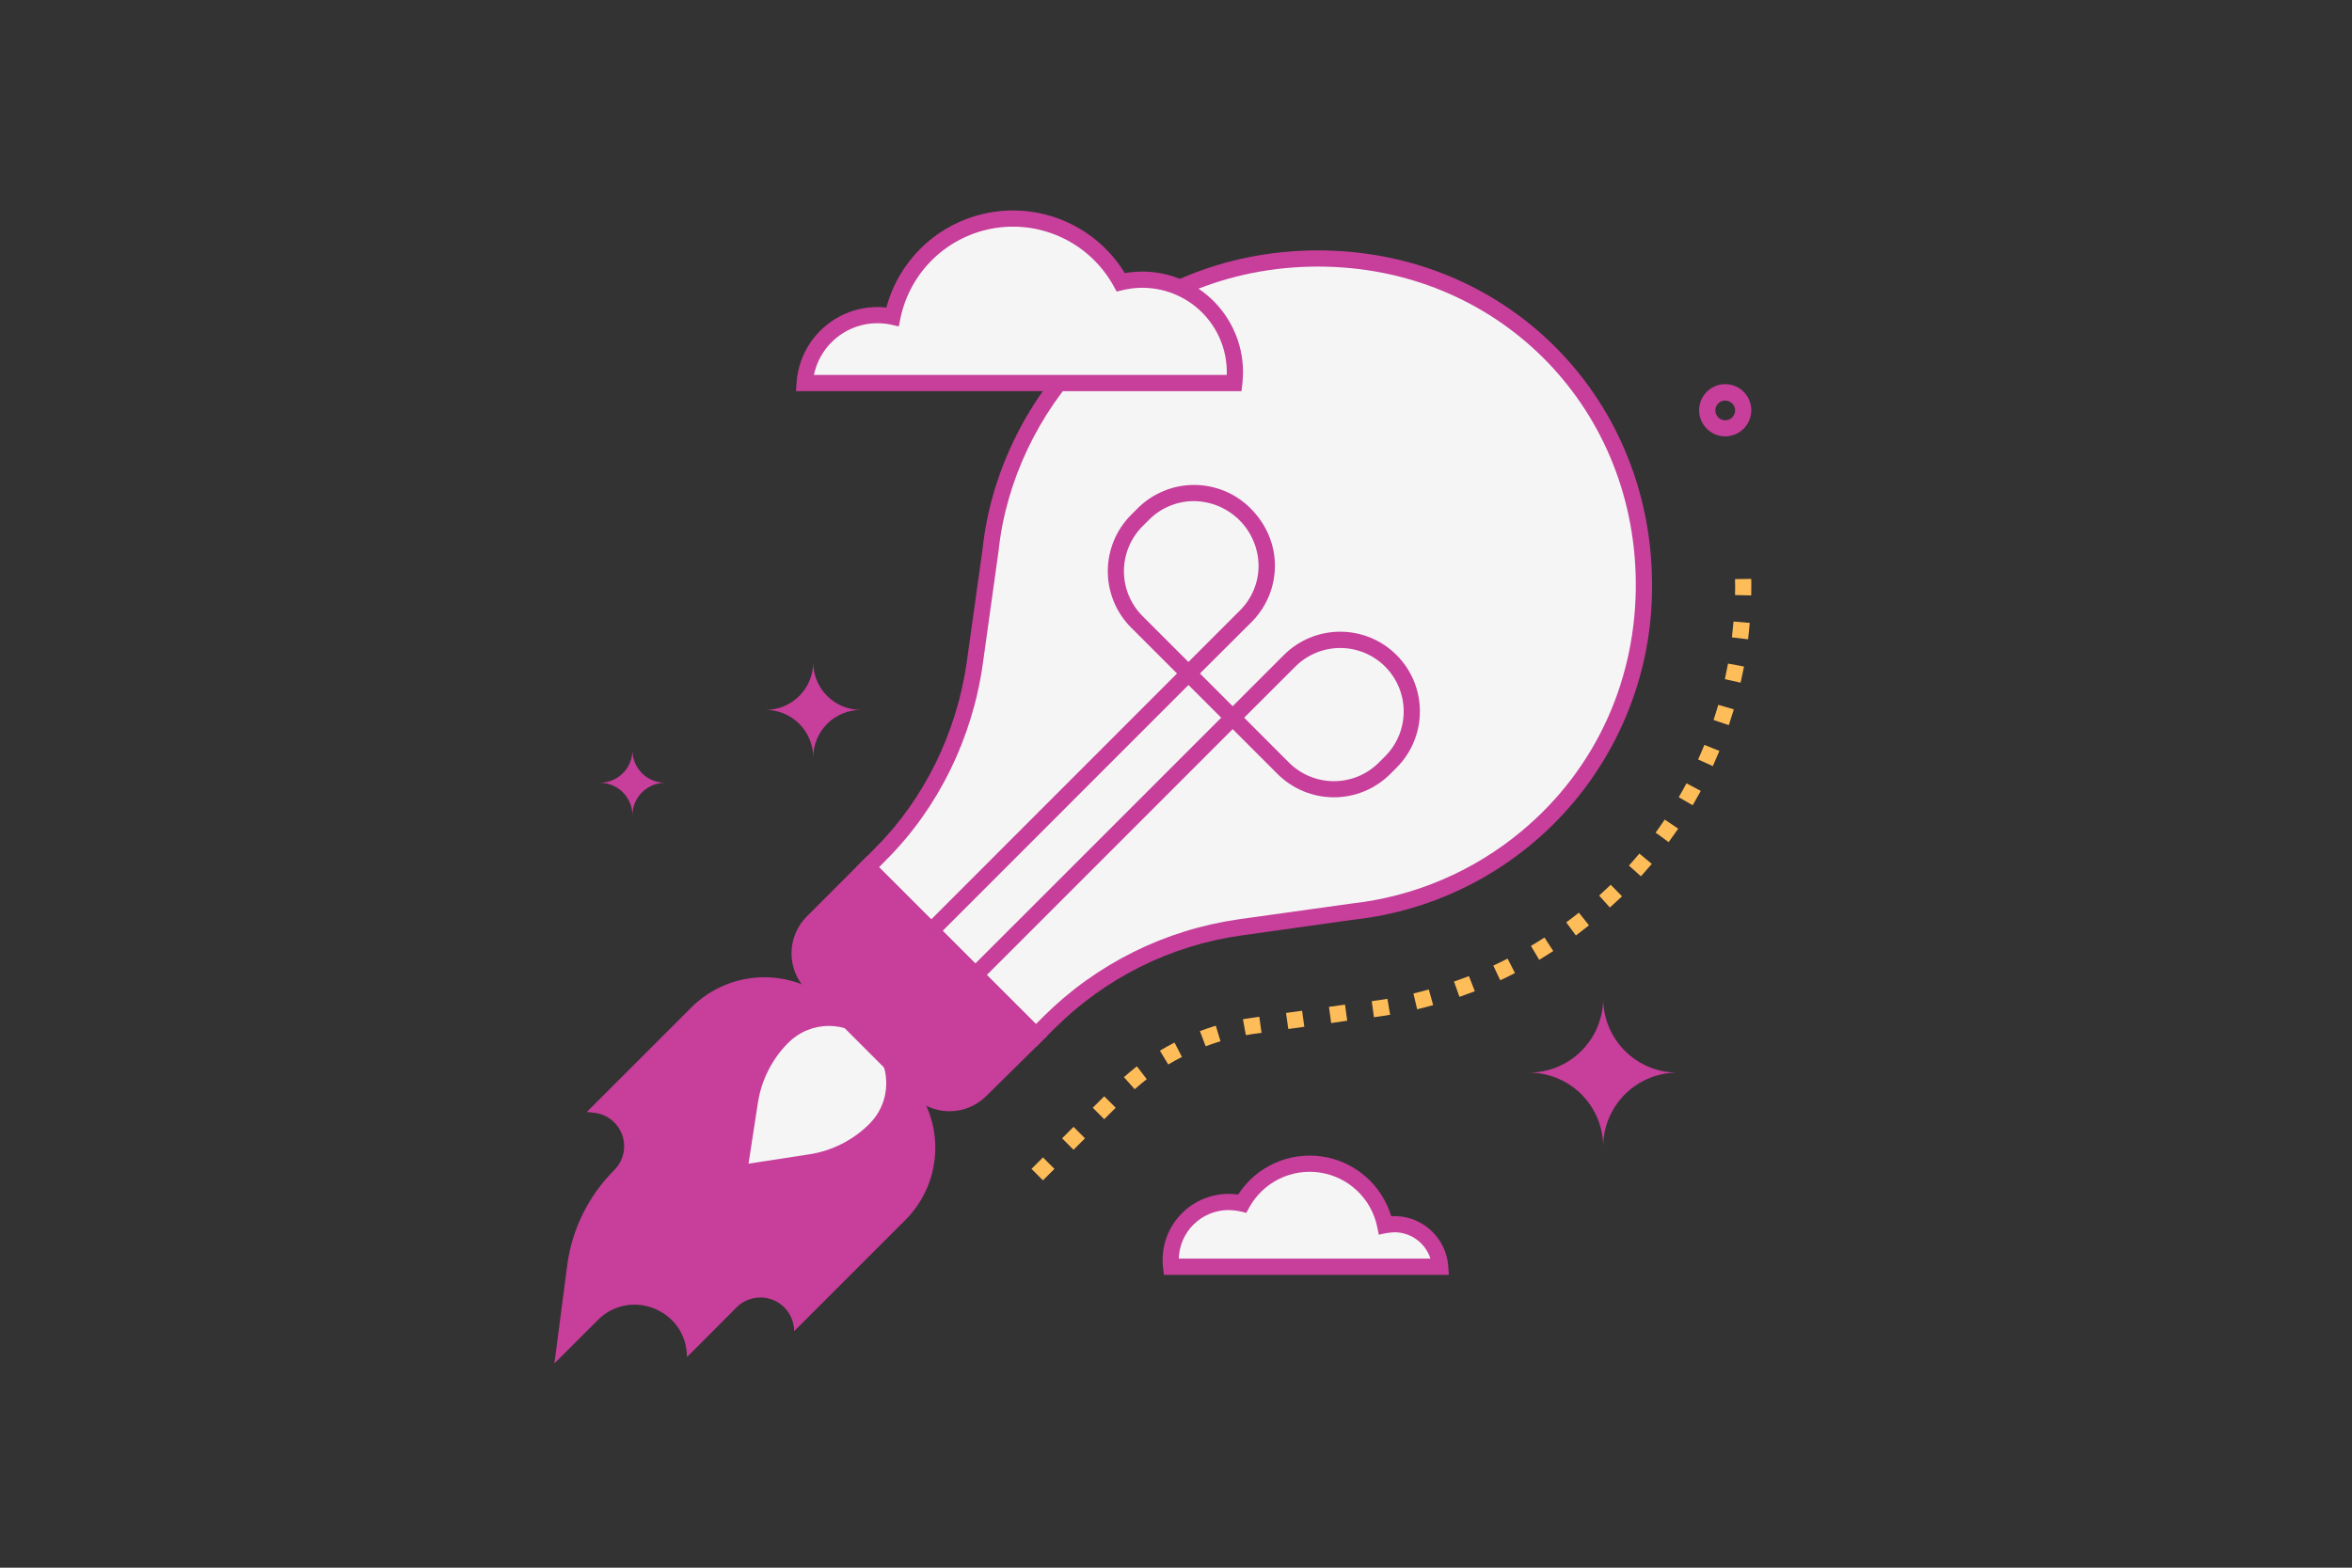
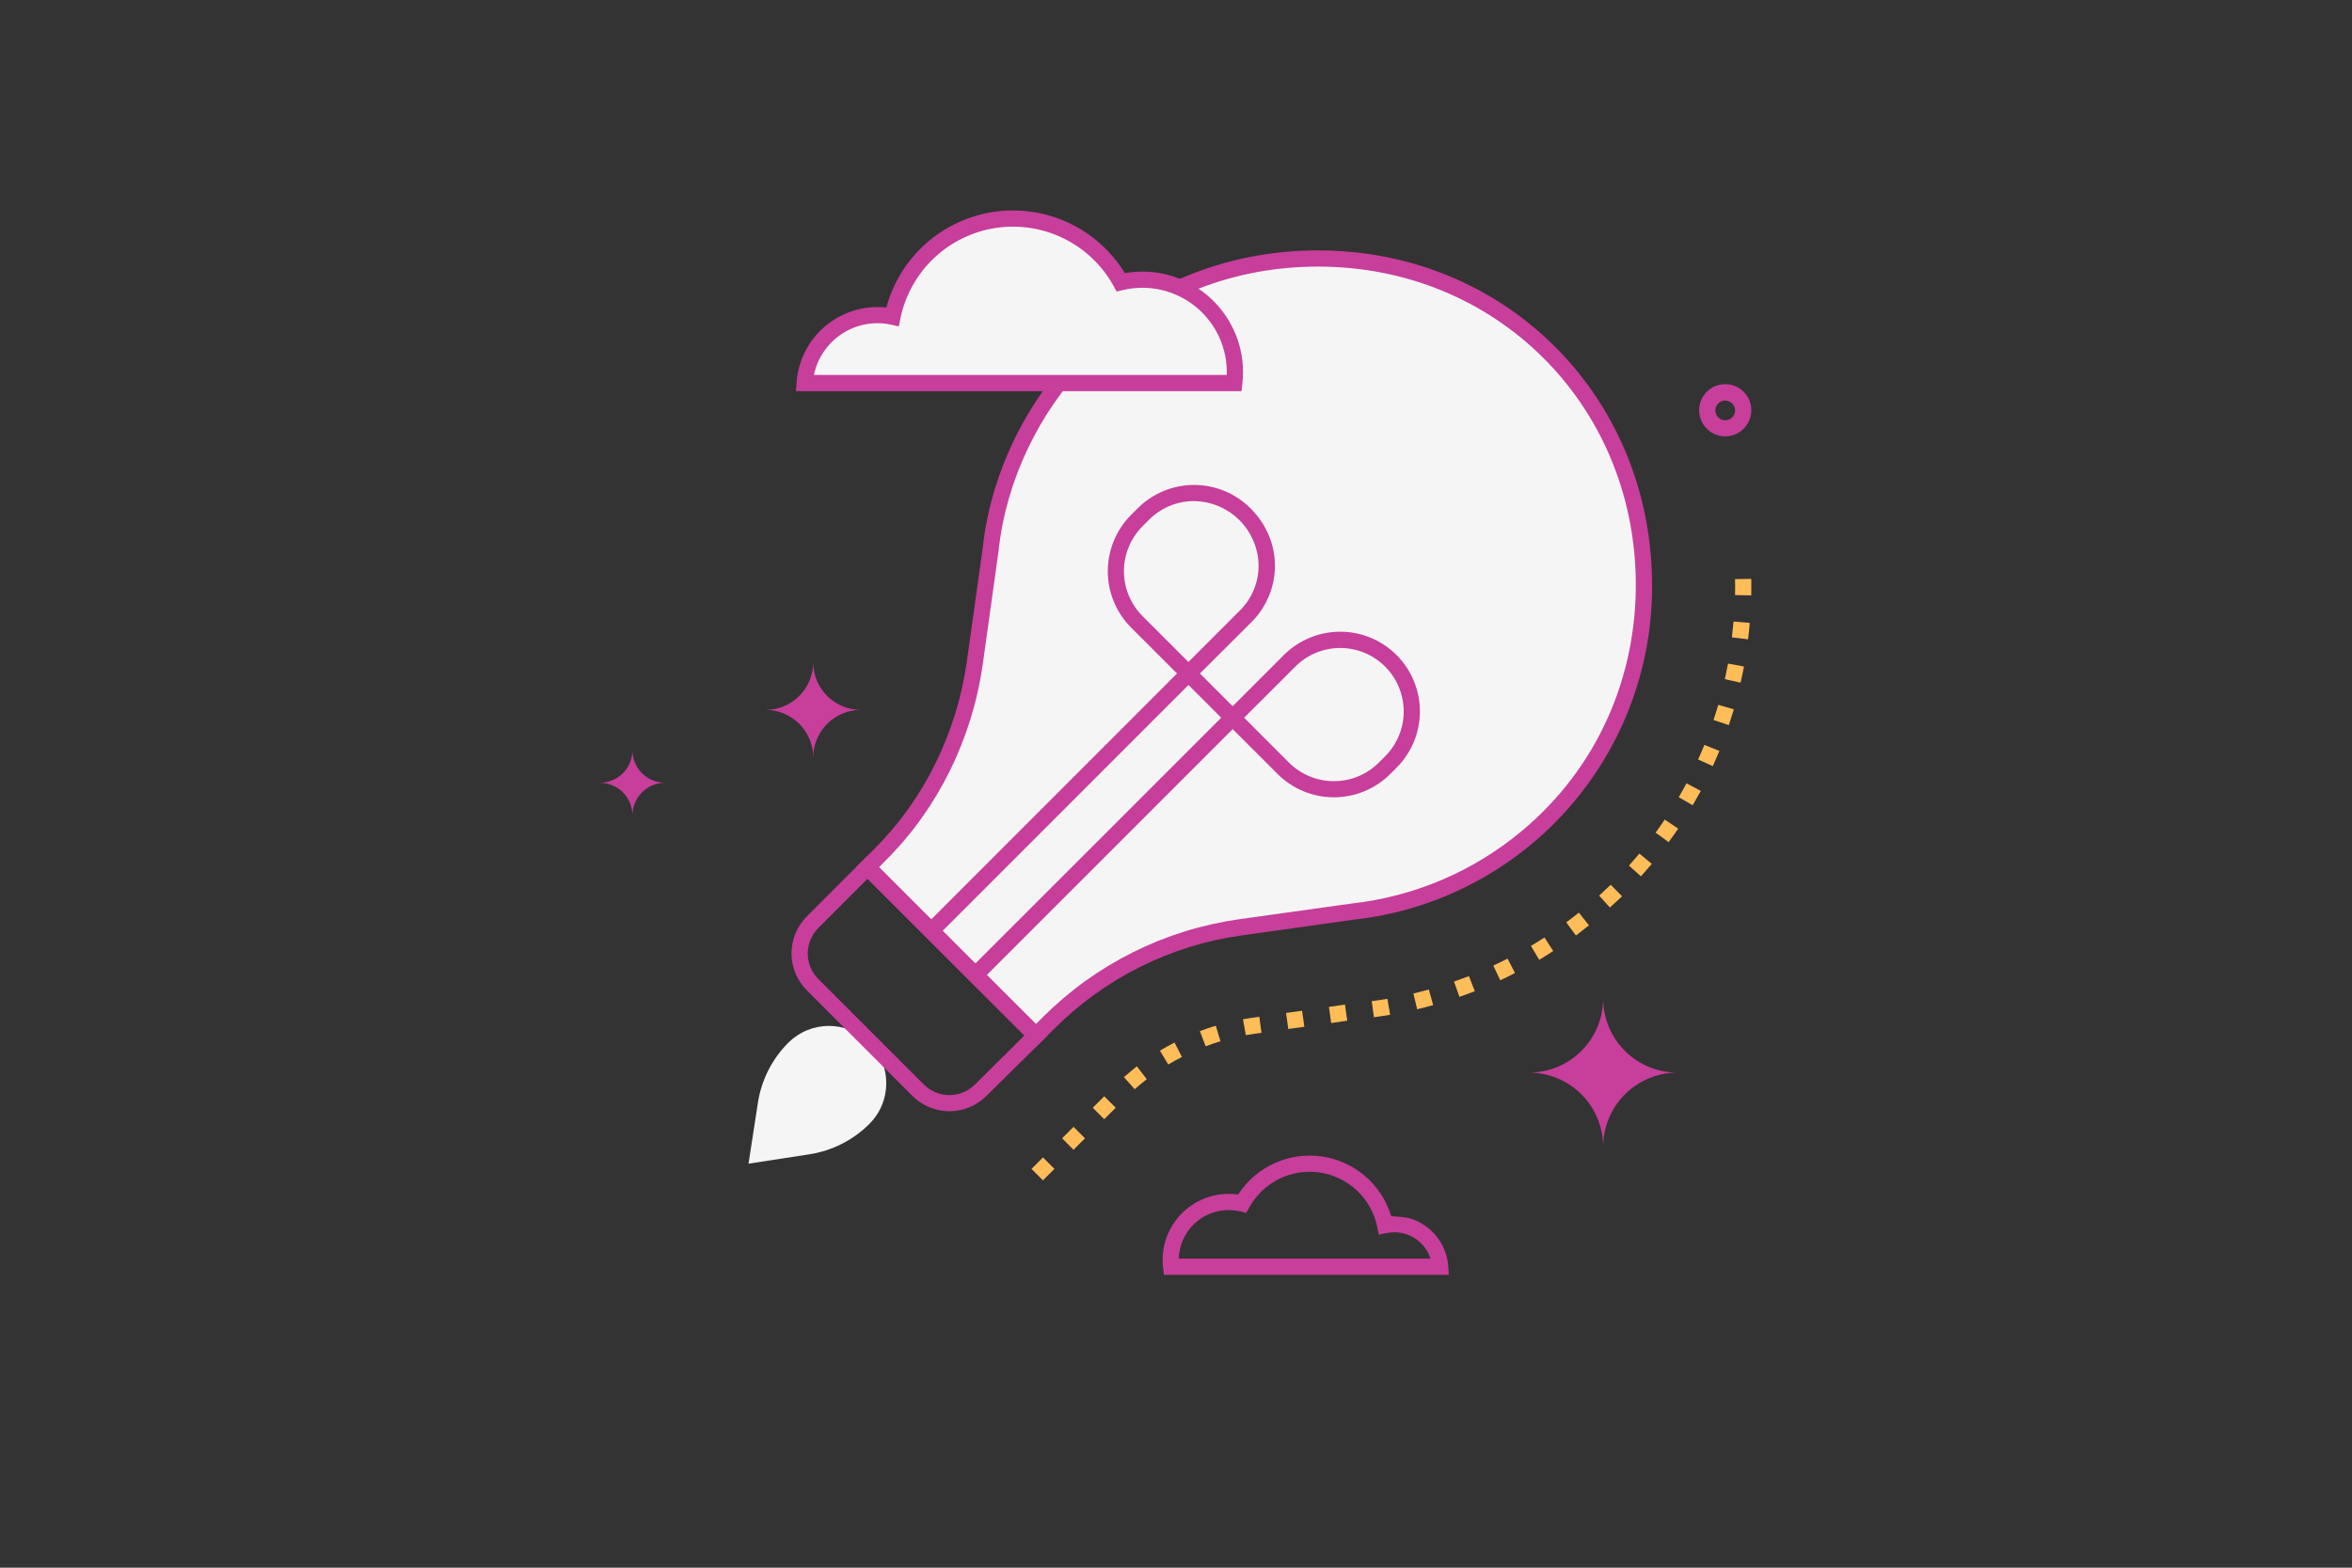
<svg xmlns="http://www.w3.org/2000/svg" width="750" zoomAndPan="magnify" viewBox="0 0 562.5 375" height="500" preserveAspectRatio="xMidYMid meet" version="1.0">
  <rect x="0" y="0" width="562.5" height="375" fill="#333333" stroke="none" />
  <defs>
    <clipPath id="904fc59230">
-       <path d="M 132.496 233 L 224 233 L 224 326.113 L 132.496 326.113 Z M 132.496 233 " clip-rule="nonzero" />
-     </clipPath>
+       </clipPath>
  </defs>
  <path fill="#f5f5f5" d="M 371.875 194.055 C 368.703 197.391 365.266 200.422 361.562 203.156 C 357.859 205.887 353.945 208.277 349.824 210.324 C 345.703 212.371 341.434 214.043 337.02 215.344 C 332.605 216.645 328.109 217.551 323.535 218.062 L 296.512 221.84 C 292.227 222.441 288.016 223.383 283.879 224.664 C 279.746 225.945 275.742 227.551 271.867 229.48 C 267.992 231.41 264.297 233.637 260.785 236.164 C 257.273 238.695 253.984 241.488 250.926 244.547 L 247.746 247.715 L 207.477 207.434 L 210.648 204.266 C 213.695 201.18 216.477 197.871 218.988 194.336 C 221.5 190.801 223.711 187.086 225.625 183.195 C 227.535 179.305 229.121 175.281 230.387 171.133 C 231.648 166.984 232.566 162.762 233.148 158.465 L 236.922 131.453 C 240.074 101.621 261.445 72.969 295.078 64.359 C 321.281 57.648 350.52 64.301 370.547 84.316 C 400.055 113.832 400.883 163.504 371.875 194.055 Z M 371.875 194.055 " fill-opacity="1" fill-rule="nonzero" />
  <g clip-path="url(#904fc59230)">
    <path fill="#c73e9b" d="M 165.414 240.91 L 140.344 265.988 L 142.074 266.176 C 142.832 266.258 143.559 266.441 144.262 266.73 C 144.965 267.02 145.617 267.398 146.211 267.871 C 146.809 268.344 147.324 268.891 147.766 269.508 C 148.207 270.125 148.555 270.793 148.809 271.512 C 149.059 272.23 149.207 272.965 149.25 273.727 C 149.297 274.484 149.234 275.234 149.062 275.977 C 148.895 276.715 148.629 277.418 148.258 278.086 C 147.891 278.75 147.438 279.352 146.902 279.887 C 143.816 282.973 141.309 286.477 139.379 290.391 C 137.449 294.309 136.203 298.43 135.637 302.758 L 132.59 326.141 L 142.965 315.766 C 150.836 307.895 164.289 313.469 164.289 324.605 C 164.289 324.668 176.227 312.664 176.16 312.727 C 176.723 312.164 177.359 311.695 178.062 311.32 C 178.766 310.945 179.508 310.68 180.289 310.523 C 181.07 310.367 181.859 310.328 182.652 310.406 C 183.445 310.484 184.207 310.676 184.945 310.98 C 185.684 311.285 186.359 311.691 186.973 312.199 C 187.59 312.703 188.121 313.285 188.562 313.949 C 189.008 314.613 189.344 315.324 189.574 316.086 C 189.809 316.852 189.922 317.629 189.926 318.426 L 216.535 291.816 C 217.102 291.25 217.637 290.66 218.145 290.039 C 218.652 289.422 219.125 288.781 219.57 288.117 C 220.016 287.449 220.426 286.766 220.805 286.059 C 221.18 285.355 221.52 284.633 221.828 283.895 C 222.133 283.156 222.402 282.402 222.633 281.637 C 222.867 280.871 223.062 280.098 223.215 279.312 C 223.371 278.527 223.488 277.738 223.566 276.941 C 223.648 276.145 223.688 275.348 223.688 274.547 C 223.688 273.746 223.648 272.949 223.57 272.152 C 223.488 271.359 223.371 270.566 223.215 269.781 C 223.062 269 222.867 268.223 222.633 267.457 C 222.402 266.691 222.133 265.941 221.828 265.203 C 221.52 264.461 221.18 263.742 220.805 263.035 C 220.426 262.328 220.016 261.645 219.57 260.98 C 219.125 260.312 218.652 259.672 218.145 259.055 C 217.637 258.438 217.102 257.844 216.535 257.277 L 200.188 240.93 C 199.613 240.363 199.02 239.824 198.395 239.316 C 197.77 238.809 197.125 238.332 196.453 237.887 C 195.785 237.441 195.094 237.031 194.383 236.656 C 193.676 236.277 192.945 235.934 192.203 235.629 C 191.461 235.32 190.703 235.051 189.934 234.82 C 189.164 234.586 188.383 234.391 187.594 234.234 C 186.805 234.078 186.012 233.961 185.211 233.883 C 184.41 233.805 183.609 233.766 182.805 233.766 C 182 233.766 181.199 233.801 180.398 233.879 C 179.598 233.957 178.801 234.074 178.012 234.23 C 177.223 234.387 176.445 234.578 175.676 234.812 C 174.902 235.043 174.148 235.312 173.402 235.617 C 172.66 235.922 171.934 236.266 171.223 236.641 C 170.512 237.02 169.82 237.43 169.148 237.875 C 168.48 238.316 167.832 238.793 167.207 239.301 C 166.582 239.809 165.984 240.344 165.414 240.91 Z M 165.414 240.91 " fill-opacity="1" fill-rule="nonzero" />
  </g>
  <path fill="#f5f5f5" d="M 207.934 249.406 C 207.297 248.773 206.602 248.207 205.855 247.707 C 205.105 247.207 204.316 246.785 203.484 246.445 C 202.652 246.102 201.797 245.84 200.914 245.664 C 200.031 245.492 199.141 245.402 198.242 245.402 C 197.34 245.402 196.449 245.492 195.566 245.664 C 194.684 245.84 193.828 246.102 192.996 246.445 C 192.164 246.785 191.375 247.207 190.625 247.707 C 189.879 248.207 189.184 248.773 188.547 249.406 C 186.602 251.355 185.004 253.559 183.758 256.016 C 182.512 258.473 181.68 261.062 181.258 263.785 L 179.016 278.355 L 193.555 276.121 C 196.277 275.699 198.867 274.867 201.324 273.621 C 203.781 272.375 205.984 270.781 207.934 268.832 C 208.57 268.195 209.141 267.5 209.641 266.75 C 210.145 266 210.566 265.211 210.91 264.375 C 211.258 263.543 211.52 262.684 211.695 261.801 C 211.871 260.914 211.957 260.023 211.957 259.121 C 211.957 258.219 211.871 257.324 211.695 256.441 C 211.52 255.555 211.258 254.695 210.91 253.863 C 210.566 253.031 210.145 252.238 209.641 251.488 C 209.141 250.738 208.57 250.047 207.934 249.406 Z M 207.934 249.406 " fill-opacity="1" fill-rule="nonzero" />
  <path fill="#ffbd59" d="M 249.43 282.344 L 246.691 279.605 L 249.43 276.859 L 252.176 279.605 Z M 256.746 275.035 L 254.008 272.289 L 256.746 269.551 L 259.484 272.289 Z M 264.086 267.719 L 261.348 264.98 L 264.086 262.242 L 266.832 264.98 Z M 271.383 260.562 L 268.797 257.66 C 269.793 256.781 270.832 255.914 271.887 255.074 L 274.258 258.145 C 273.25 258.934 272.281 259.734 271.352 260.562 Z M 279.406 254.648 L 277.406 251.328 C 278.543 250.641 279.719 249.984 280.898 249.387 L 282.676 252.832 C 281.535 253.387 280.441 254.004 279.375 254.648 Z M 288.344 250.273 L 286.969 246.648 C 288.215 246.176 289.488 245.742 290.77 245.355 L 291.891 249.066 C 290.703 249.434 289.508 249.84 288.344 250.273 Z M 297.953 247.605 L 297.262 243.812 C 298.672 243.559 299.594 243.445 301.172 243.223 L 301.707 247.062 C 299.969 247.289 299.207 247.379 297.953 247.613 Z M 308.105 246.145 L 307.566 242.305 L 311.406 241.77 L 311.941 245.609 Z M 318.367 244.723 L 317.828 240.848 L 321.668 240.309 L 322.203 244.156 Z M 328.59 243.328 L 328.059 239.484 C 329.305 239.32 330.566 239.133 331.812 238.922 L 332.461 242.738 C 331.188 242.957 329.867 243.164 328.57 243.328 Z M 338.926 241.422 L 338.031 237.648 C 339.258 237.355 340.492 237.035 341.711 236.691 L 342.754 240.426 C 341.492 240.781 340.207 241.117 338.934 241.422 Z M 349.035 238.453 L 347.742 234.793 C 348.93 234.383 350.133 233.938 351.309 233.5 L 352.723 237.109 C 351.516 237.562 350.273 237.996 349.039 238.453 Z M 358.793 234.488 L 357.137 230.973 C 358.281 230.441 359.43 229.879 360.551 229.305 L 362.32 232.754 C 361.184 233.352 359.988 233.938 358.797 234.488 Z M 368.121 229.598 L 366.137 226.262 C 367.238 225.617 368.324 224.938 369.371 224.258 L 371.469 227.488 C 370.371 228.207 369.238 228.906 368.121 229.598 Z M 376.898 223.781 L 374.582 220.633 C 375.594 219.883 376.605 219.109 377.594 218.312 L 380.02 221.344 C 378.984 222.164 377.93 222.973 376.883 223.781 Z M 385.031 217.098 L 382.449 214.23 C 383.387 213.375 384.316 212.496 385.219 211.645 L 387.926 214.41 C 386.953 215.277 385.988 216.188 385.02 217.074 Z M 392.465 209.637 L 389.574 207.051 C 390.422 206.105 391.262 205.145 392.062 204.176 L 395.043 206.648 C 394.195 207.625 393.324 208.629 392.449 209.609 Z M 399.086 201.453 L 395.953 199.168 C 396.695 198.152 397.426 197.105 398.129 196.051 L 401.363 198.219 C 400.605 199.277 399.844 200.367 399.074 201.43 Z M 404.84 192.633 L 401.484 190.695 C 402.129 189.605 402.746 188.484 403.332 187.375 L 406.758 189.191 C 406.129 190.309 405.484 191.473 404.824 192.609 Z M 409.652 183.266 L 406.117 181.668 C 406.633 180.531 407.137 179.355 407.617 178.18 L 411.211 179.633 C 410.699 180.828 410.176 182.051 409.641 183.238 Z M 413.484 173.457 L 409.809 172.227 C 410.203 171.039 410.582 169.816 410.938 168.598 L 414.66 169.684 C 414.277 170.922 413.887 172.188 413.473 173.43 Z M 416.297 163.305 L 412.516 162.457 C 412.785 161.234 413.043 159.984 413.277 158.73 L 417.09 159.434 C 416.836 160.711 416.586 162.012 416.281 163.277 Z M 418.078 152.926 L 414.203 152.461 C 414.352 151.215 414.48 149.941 414.59 148.676 L 418.465 148.996 C 418.355 150.285 418.227 151.609 418.066 152.902 Z M 418.828 142.426 L 414.949 142.336 C 414.984 141.043 414.988 139.707 414.949 138.523 L 418.828 138.473 C 418.855 139.691 418.848 141.07 418.816 142.398 Z M 418.828 142.426 " fill-opacity="1" fill-rule="nonzero" />
-   <path fill="#c73e9b" d="M 219.586 260.77 L 194.336 235.52 C 193.848 235.031 193.41 234.496 193.023 233.922 C 192.637 233.344 192.312 232.734 192.047 232.094 C 191.781 231.453 191.578 230.793 191.445 230.113 C 191.309 229.434 191.242 228.746 191.242 228.051 C 191.242 227.359 191.309 226.672 191.445 225.992 C 191.578 225.309 191.781 224.648 192.047 224.008 C 192.312 223.367 192.637 222.758 193.023 222.184 C 193.41 221.605 193.848 221.07 194.336 220.582 L 207.477 207.438 L 247.746 247.688 L 234.523 260.742 C 234.035 261.234 233.5 261.672 232.926 262.059 C 232.352 262.445 231.742 262.773 231.102 263.039 C 230.461 263.305 229.801 263.508 229.121 263.645 C 228.441 263.781 227.754 263.852 227.059 263.852 C 226.367 263.852 225.68 263.785 224.996 263.652 C 224.316 263.516 223.656 263.316 223.016 263.055 C 222.375 262.789 221.766 262.465 221.188 262.078 C 220.609 261.695 220.074 261.258 219.586 260.77 Z M 219.586 260.77 " fill-opacity="1" fill-rule="nonzero" />
  <path fill="#c73e9b" d="M 247.75 250.449 L 204.734 207.438 L 209.258 202.914 C 221.031 191.141 228.824 175.27 231.227 158.219 L 235.008 131.184 C 236.852 113.824 245.062 96.516 257.539 83.773 C 272.441 68.504 292.746 60.023 314.707 59.895 C 359.754 59.648 394.492 94.414 395.094 138.77 C 395.145 141.242 395.078 143.715 394.898 146.18 C 394.723 148.648 394.43 151.105 394.023 153.543 C 393.613 155.984 393.098 158.402 392.465 160.797 C 391.836 163.188 391.094 165.547 390.246 167.871 C 389.398 170.195 388.441 172.477 387.383 174.711 C 386.32 176.945 385.16 179.129 383.895 181.258 C 382.633 183.383 381.273 185.449 379.82 187.453 C 378.367 189.453 376.82 191.383 375.188 193.242 C 373.555 195.102 371.84 196.883 370.043 198.582 C 368.242 200.281 366.371 201.895 364.422 203.422 C 362.477 204.945 360.461 206.379 358.379 207.719 C 356.301 209.059 354.16 210.301 351.965 211.441 C 349.77 212.582 347.527 213.617 345.234 214.551 C 342.941 215.484 340.613 216.312 338.246 217.027 C 335.875 217.746 333.48 218.352 331.055 218.848 C 328.633 219.344 326.188 219.727 323.73 219.992 L 296.785 223.781 C 292.602 224.371 288.496 225.293 284.465 226.547 C 280.43 227.801 276.523 229.367 272.742 231.25 C 268.965 233.133 265.359 235.305 261.93 237.77 C 258.496 240.23 255.285 242.953 252.293 245.93 Z M 210.223 207.438 L 247.75 244.969 L 249.547 243.164 C 252.688 240.039 256.059 237.18 259.66 234.594 C 263.262 232.012 267.047 229.73 271.012 227.754 C 274.98 225.777 279.082 224.129 283.316 222.812 C 287.547 221.496 291.859 220.527 296.246 219.902 L 323.258 216.129 C 326.988 215.715 330.672 215.031 334.301 214.074 C 337.934 213.121 341.473 211.906 344.926 210.43 C 348.379 208.957 351.707 207.238 354.906 205.273 C 358.105 203.312 361.145 201.125 364.023 198.715 C 381.91 183.773 391.527 162.051 391.211 138.809 C 390.641 96.645 357.781 63.766 315.211 63.766 C 293.41 63.766 274.109 72.336 260.289 86.48 C 248.41 98.613 240.59 115.086 238.832 131.652 L 235.055 158.734 C 232.559 176.617 224.371 193.273 212.004 205.637 Z M 210.223 207.438 " fill-opacity="1" fill-rule="nonzero" />
  <path fill="#c73e9b" d="M 218.207 262.137 L 192.961 236.891 C 192.379 236.312 191.859 235.68 191.402 234.996 C 190.945 234.316 190.562 233.594 190.246 232.836 C 189.93 232.078 189.695 231.293 189.531 230.488 C 189.371 229.684 189.293 228.871 189.293 228.047 C 189.293 227.227 189.371 226.414 189.531 225.609 C 189.695 224.801 189.93 224.02 190.246 223.262 C 190.562 222.504 190.945 221.781 191.402 221.098 C 191.859 220.418 192.379 219.785 192.961 219.207 L 207.469 204.699 L 250.516 247.723 L 235.906 262.152 C 235.324 262.73 234.695 263.25 234.012 263.707 C 233.328 264.164 232.605 264.551 231.848 264.867 C 231.086 265.18 230.305 265.418 229.496 265.578 C 228.691 265.738 227.875 265.816 227.055 265.816 C 226.234 265.816 225.418 265.734 224.613 265.574 C 223.805 265.414 223.023 265.176 222.266 264.859 C 221.504 264.543 220.785 264.156 220.102 263.699 C 219.418 263.242 218.789 262.719 218.207 262.137 Z M 207.477 210.211 L 195.707 221.984 C 195.309 222.383 194.949 222.82 194.633 223.289 C 194.32 223.762 194.055 224.258 193.836 224.781 C 193.621 225.305 193.457 225.844 193.344 226.398 C 193.234 226.953 193.18 227.516 193.18 228.082 C 193.18 228.648 193.234 229.207 193.344 229.762 C 193.457 230.32 193.621 230.859 193.836 231.379 C 194.055 231.902 194.32 232.402 194.633 232.871 C 194.949 233.344 195.309 233.777 195.707 234.176 L 220.953 259.43 C 221.355 259.832 221.789 260.188 222.262 260.504 C 222.73 260.816 223.23 261.082 223.754 261.301 C 224.277 261.516 224.816 261.68 225.371 261.793 C 225.926 261.902 226.488 261.957 227.055 261.957 C 227.621 261.957 228.18 261.902 228.738 261.793 C 229.293 261.68 229.832 261.516 230.355 261.301 C 230.879 261.082 231.375 260.816 231.848 260.504 C 232.316 260.188 232.754 259.832 233.152 259.43 L 245 247.688 Z M 207.477 210.211 " fill-opacity="1" fill-rule="nonzero" />
  <path fill="#c73e9b" d="M 234.254 234.973 L 231.512 232.227 L 292.066 171.68 L 284.234 163.852 L 223.68 224.426 L 220.941 221.688 L 281.496 161.102 L 270.512 150.117 C 270.07 149.672 269.652 149.211 269.254 148.73 C 268.859 148.246 268.488 147.746 268.145 147.227 C 267.797 146.707 267.477 146.172 267.184 145.621 C 266.891 145.07 266.625 144.508 266.387 143.93 C 266.148 143.355 265.938 142.766 265.758 142.168 C 265.574 141.574 265.426 140.969 265.305 140.355 C 265.18 139.742 265.09 139.129 265.027 138.508 C 264.969 137.887 264.938 137.262 264.938 136.641 C 264.938 136.016 264.969 135.395 265.027 134.773 C 265.09 134.152 265.18 133.535 265.305 132.922 C 265.426 132.309 265.574 131.707 265.758 131.109 C 265.938 130.512 266.148 129.926 266.387 129.348 C 266.625 128.77 266.891 128.207 267.184 127.656 C 267.477 127.105 267.797 126.57 268.145 126.051 C 268.488 125.535 268.859 125.031 269.254 124.551 C 269.652 124.066 270.07 123.605 270.512 123.164 L 272.098 121.574 C 272.543 121.133 273.004 120.715 273.484 120.32 C 273.969 119.926 274.469 119.555 274.988 119.207 C 275.508 118.859 276.043 118.543 276.594 118.246 C 277.145 117.953 277.707 117.688 278.285 117.449 C 278.859 117.211 279.449 117 280.043 116.82 C 280.641 116.641 281.246 116.488 281.859 116.367 C 282.469 116.246 283.086 116.152 283.707 116.094 C 284.328 116.031 284.953 116 285.574 116 C 286.199 116 286.82 116.031 287.441 116.094 C 288.062 116.152 288.68 116.246 289.293 116.367 C 289.906 116.488 290.508 116.641 291.105 116.82 C 291.703 117 292.289 117.211 292.867 117.449 C 293.445 117.688 294.008 117.953 294.559 118.246 C 295.109 118.543 295.645 118.859 296.16 119.207 C 296.68 119.555 297.184 119.926 297.664 120.32 C 298.148 120.715 298.609 121.133 299.051 121.574 C 307.238 129.762 306.391 141.723 299.324 148.789 L 286.98 161.102 L 294.805 168.934 L 307.043 156.688 C 307.484 156.246 307.949 155.828 308.43 155.43 C 308.914 155.035 309.414 154.664 309.934 154.316 C 310.453 153.969 310.988 153.648 311.539 153.355 C 312.086 153.062 312.652 152.793 313.227 152.555 C 313.805 152.316 314.391 152.105 314.988 151.926 C 315.586 151.746 316.191 151.594 316.805 151.473 C 317.414 151.348 318.031 151.258 318.652 151.195 C 319.273 151.137 319.898 151.105 320.52 151.105 C 321.145 151.105 321.77 151.137 322.391 151.195 C 323.012 151.258 323.629 151.348 324.238 151.473 C 324.852 151.594 325.457 151.746 326.055 151.926 C 326.652 152.105 327.238 152.316 327.812 152.555 C 328.391 152.793 328.953 153.062 329.504 153.355 C 330.055 153.648 330.59 153.969 331.109 154.316 C 331.629 154.664 332.129 155.035 332.613 155.43 C 333.094 155.828 333.555 156.246 333.996 156.688 C 334.438 157.129 334.855 157.59 335.254 158.074 C 335.648 158.555 336.02 159.055 336.367 159.574 C 336.715 160.094 337.035 160.629 337.328 161.18 C 337.625 161.73 337.891 162.293 338.129 162.871 C 338.367 163.445 338.578 164.035 338.758 164.633 C 338.941 165.227 339.09 165.832 339.215 166.445 C 339.336 167.059 339.426 167.676 339.488 168.297 C 339.547 168.918 339.578 169.539 339.578 170.164 C 339.578 170.789 339.547 171.41 339.488 172.031 C 339.426 172.652 339.336 173.27 339.215 173.883 C 339.09 174.492 338.941 175.098 338.758 175.695 C 338.578 176.293 338.367 176.879 338.129 177.457 C 337.891 178.031 337.625 178.598 337.328 179.148 C 337.035 179.699 336.715 180.23 336.367 180.75 C 336.02 181.27 335.648 181.77 335.254 182.254 C 334.855 182.734 334.438 183.199 333.996 183.641 L 332.492 185.145 C 332.051 185.586 331.586 186.004 331.105 186.398 C 330.621 186.793 330.121 187.164 329.602 187.512 C 329.082 187.855 328.547 188.176 327.996 188.473 C 327.445 188.766 326.883 189.031 326.309 189.27 C 325.73 189.508 325.145 189.719 324.547 189.898 C 323.949 190.078 323.344 190.23 322.73 190.352 C 322.121 190.473 321.504 190.566 320.883 190.625 C 320.262 190.688 319.641 190.719 319.016 190.719 C 318.391 190.719 317.77 190.688 317.148 190.625 C 316.527 190.566 315.91 190.473 315.297 190.352 C 314.688 190.23 314.082 190.078 313.484 189.898 C 312.887 189.719 312.301 189.508 311.723 189.27 C 311.148 189.031 310.582 188.766 310.035 188.473 C 309.484 188.176 308.949 187.855 308.43 187.512 C 307.91 187.164 307.41 186.793 306.926 186.398 C 306.441 186.004 305.98 185.586 305.539 185.145 L 294.805 174.41 Z M 297.547 171.68 L 308.277 182.426 C 308.984 183.129 309.754 183.758 310.582 184.309 C 311.41 184.863 312.285 185.328 313.207 185.711 C 314.129 186.09 315.078 186.379 316.055 186.57 C 317.031 186.766 318.02 186.863 319.016 186.863 C 320.012 186.863 321 186.766 321.977 186.57 C 322.953 186.379 323.902 186.09 324.824 185.711 C 325.746 185.328 326.621 184.863 327.449 184.309 C 328.277 183.758 329.047 183.129 329.75 182.426 L 331.258 180.918 C 331.961 180.215 332.59 179.449 333.145 178.617 C 333.699 177.789 334.168 176.914 334.551 175.996 C 334.93 175.074 335.219 174.125 335.414 173.148 C 335.609 172.168 335.707 171.184 335.707 170.184 C 335.707 169.188 335.609 168.199 335.414 167.223 C 335.219 166.246 334.934 165.297 334.551 164.375 C 334.168 163.453 333.703 162.578 333.148 161.75 C 332.594 160.922 331.965 160.156 331.262 159.449 C 330.555 158.746 329.789 158.113 328.961 157.562 C 328.133 157.008 327.258 156.539 326.336 156.156 C 325.414 155.777 324.465 155.488 323.488 155.293 C 322.512 155.098 321.523 155 320.527 155 C 319.531 155 318.543 155.098 317.566 155.293 C 316.586 155.488 315.637 155.773 314.719 156.156 C 313.797 156.539 312.922 157.004 312.094 157.559 C 311.262 158.113 310.496 158.742 309.793 159.445 Z M 285.559 119.867 C 283.547 119.863 281.609 120.246 279.746 121.016 C 277.887 121.785 276.242 122.883 274.82 124.309 L 273.238 125.895 C 272.531 126.602 271.902 127.367 271.352 128.199 C 270.797 129.027 270.332 129.902 269.949 130.82 C 269.57 131.742 269.281 132.691 269.086 133.668 C 268.895 134.645 268.797 135.633 268.797 136.629 C 268.797 137.625 268.895 138.613 269.086 139.59 C 269.281 140.566 269.57 141.516 269.949 142.438 C 270.332 143.359 270.797 144.234 271.352 145.062 C 271.902 145.891 272.531 146.656 273.238 147.363 L 284.223 158.348 L 296.543 146.023 C 297.973 144.605 299.074 142.965 299.848 141.105 C 300.617 139.242 301 137.305 300.996 135.293 C 300.984 134.281 300.879 133.281 300.672 132.293 C 300.465 131.305 300.168 130.344 299.777 129.414 C 299.383 128.48 298.906 127.598 298.344 126.758 C 297.777 125.922 297.141 125.145 296.426 124.43 C 295.711 123.719 294.934 123.078 294.094 122.516 C 293.254 121.953 292.371 121.477 291.438 121.082 C 290.508 120.691 289.547 120.395 288.559 120.191 C 287.57 119.984 286.57 119.879 285.559 119.867 Z M 285.559 119.867 " fill-opacity="1" fill-rule="nonzero" />
  <path fill="#c73e9b" d="M 383.41 274.332 C 383.41 273.75 383.438 273.168 383.496 272.59 C 383.551 272.012 383.637 271.438 383.75 270.867 C 383.863 270.297 384.004 269.73 384.176 269.176 C 384.344 268.617 384.539 268.07 384.762 267.535 C 384.984 266.996 385.23 266.473 385.504 265.961 C 385.781 265.445 386.078 264.949 386.402 264.465 C 386.723 263.98 387.07 263.516 387.441 263.062 C 387.809 262.613 388.199 262.184 388.609 261.773 C 389.02 261.363 389.453 260.973 389.902 260.602 C 390.352 260.234 390.816 259.887 391.301 259.566 C 391.785 259.242 392.281 258.941 392.797 258.668 C 393.309 258.395 393.836 258.145 394.371 257.926 C 394.91 257.703 395.457 257.504 396.012 257.336 C 396.57 257.168 397.133 257.027 397.703 256.914 C 398.273 256.801 398.848 256.715 399.426 256.66 C 400.008 256.602 400.586 256.574 401.168 256.574 C 400.586 256.574 400.008 256.547 399.426 256.488 C 398.848 256.43 398.273 256.348 397.703 256.234 C 397.133 256.121 396.57 255.977 396.012 255.809 C 395.457 255.641 394.91 255.445 394.371 255.223 C 393.836 255 393.309 254.75 392.797 254.477 C 392.285 254.203 391.785 253.906 391.301 253.582 C 390.82 253.258 390.352 252.914 389.902 252.543 C 389.453 252.176 389.023 251.785 388.613 251.371 C 388.199 250.961 387.809 250.531 387.441 250.082 C 387.074 249.633 386.727 249.164 386.402 248.684 C 386.082 248.199 385.781 247.699 385.508 247.188 C 385.234 246.676 384.984 246.148 384.762 245.613 C 384.539 245.074 384.344 244.527 384.176 243.973 C 384.008 243.414 383.867 242.852 383.754 242.281 C 383.637 241.711 383.555 241.137 383.496 240.559 C 383.438 239.98 383.41 239.398 383.41 238.816 C 383.41 239.398 383.383 239.98 383.324 240.559 C 383.27 241.137 383.184 241.711 383.07 242.281 C 382.957 242.852 382.816 243.414 382.645 243.973 C 382.477 244.527 382.281 245.074 382.059 245.613 C 381.836 246.148 381.59 246.676 381.312 247.188 C 381.039 247.699 380.742 248.199 380.418 248.684 C 380.094 249.164 379.75 249.633 379.379 250.082 C 379.012 250.531 378.621 250.961 378.211 251.371 C 377.797 251.785 377.367 252.176 376.918 252.543 C 376.469 252.914 376.004 253.258 375.52 253.582 C 375.035 253.906 374.539 254.203 374.023 254.477 C 373.512 254.75 372.988 255 372.449 255.223 C 371.91 255.445 371.363 255.641 370.809 255.809 C 370.25 255.977 369.688 256.121 369.117 256.234 C 368.547 256.348 367.973 256.43 367.395 256.488 C 366.816 256.547 366.234 256.574 365.652 256.574 C 366.234 256.574 366.816 256.602 367.395 256.66 C 367.973 256.715 368.547 256.801 369.117 256.914 C 369.688 257.027 370.25 257.168 370.809 257.34 C 371.363 257.508 371.91 257.703 372.449 257.926 C 372.988 258.148 373.512 258.398 374.023 258.672 C 374.539 258.945 375.035 259.242 375.52 259.566 C 376.004 259.891 376.469 260.234 376.918 260.605 C 377.367 260.973 377.797 261.363 378.211 261.773 C 378.621 262.188 379.012 262.617 379.379 263.066 C 379.75 263.516 380.094 263.98 380.418 264.465 C 380.742 264.949 381.039 265.449 381.312 265.961 C 381.59 266.473 381.836 267 382.059 267.535 C 382.281 268.074 382.477 268.621 382.645 269.176 C 382.816 269.734 382.957 270.297 383.07 270.867 C 383.184 271.438 383.27 272.012 383.324 272.59 C 383.383 273.168 383.41 273.75 383.41 274.332 " fill-opacity="1" fill-rule="nonzero" />
  <path fill="#c73e9b" d="M 194.488 181.195 C 194.488 180.449 194.559 179.707 194.707 178.977 C 194.852 178.242 195.066 177.531 195.352 176.84 C 195.641 176.148 195.988 175.492 196.406 174.871 C 196.82 174.25 197.293 173.676 197.82 173.145 C 198.352 172.617 198.926 172.145 199.547 171.73 C 200.168 171.316 200.824 170.965 201.516 170.676 C 202.207 170.391 202.918 170.176 203.652 170.031 C 204.383 169.883 205.125 169.812 205.871 169.812 C 205.125 169.812 204.383 169.738 203.652 169.594 C 202.918 169.445 202.207 169.23 201.516 168.945 C 200.824 168.66 200.168 168.309 199.547 167.891 C 198.926 167.477 198.352 167.004 197.82 166.477 C 197.293 165.949 196.82 165.371 196.406 164.75 C 195.988 164.129 195.641 163.473 195.352 162.781 C 195.066 162.09 194.852 161.379 194.707 160.648 C 194.559 159.914 194.488 159.172 194.488 158.426 C 194.488 159.172 194.414 159.914 194.27 160.648 C 194.121 161.379 193.906 162.09 193.621 162.781 C 193.332 163.473 192.984 164.129 192.566 164.75 C 192.152 165.371 191.68 165.949 191.152 166.477 C 190.621 167.004 190.047 167.477 189.426 167.891 C 188.805 168.309 188.148 168.66 187.457 168.945 C 186.766 169.23 186.055 169.445 185.32 169.594 C 184.59 169.738 183.848 169.812 183.102 169.812 C 183.848 169.812 184.59 169.883 185.32 170.031 C 186.055 170.176 186.766 170.391 187.457 170.676 C 188.148 170.965 188.805 171.316 189.426 171.73 C 190.047 172.145 190.621 172.617 191.152 173.145 C 191.68 173.676 192.152 174.25 192.566 174.871 C 192.984 175.492 193.332 176.148 193.621 176.84 C 193.906 177.531 194.121 178.242 194.27 178.977 C 194.414 179.707 194.488 180.449 194.488 181.195 " fill-opacity="1" fill-rule="nonzero" />
  <path fill="#c73e9b" d="M 151.25 195.051 C 151.25 194.539 151.301 194.031 151.402 193.527 C 151.5 193.027 151.648 192.539 151.848 192.066 C 152.043 191.59 152.281 191.141 152.566 190.715 C 152.852 190.289 153.176 189.895 153.539 189.535 C 153.902 189.172 154.297 188.848 154.723 188.562 C 155.148 188.277 155.598 188.039 156.07 187.84 C 156.543 187.645 157.031 187.496 157.535 187.395 C 158.035 187.297 158.543 187.246 159.055 187.246 C 158.543 187.246 158.035 187.195 157.535 187.094 C 157.031 186.996 156.543 186.848 156.07 186.652 C 155.594 186.453 155.145 186.215 154.719 185.93 C 154.293 185.645 153.898 185.32 153.535 184.957 C 153.176 184.598 152.852 184.203 152.566 183.777 C 152.281 183.352 152.039 182.898 151.844 182.426 C 151.648 181.953 151.5 181.465 151.398 180.961 C 151.301 180.461 151.25 179.953 151.25 179.438 C 151.25 179.953 151.199 180.461 151.102 180.961 C 151 181.465 150.852 181.953 150.656 182.426 C 150.461 182.898 150.219 183.352 149.934 183.777 C 149.648 184.203 149.328 184.598 148.965 184.957 C 148.602 185.32 148.207 185.645 147.781 185.93 C 147.355 186.215 146.906 186.453 146.43 186.652 C 145.957 186.848 145.469 186.996 144.969 187.094 C 144.465 187.195 143.957 187.246 143.445 187.246 C 143.957 187.246 144.465 187.297 144.969 187.395 C 145.469 187.496 145.957 187.645 146.43 187.84 C 146.906 188.035 147.355 188.277 147.781 188.562 C 148.207 188.844 148.602 189.168 148.965 189.531 C 149.328 189.895 149.648 190.289 149.934 190.715 C 150.219 191.141 150.461 191.59 150.656 192.062 C 150.852 192.539 151 193.023 151.102 193.527 C 151.199 194.031 151.25 194.539 151.25 195.051 " fill-opacity="1" fill-rule="nonzero" />
  <path fill="#f5f5f5" d="M 295.18 91.629 C 295.285 90.746 295.34 89.863 295.336 88.973 C 295.336 88.086 295.281 87.199 295.176 86.316 C 295.066 85.438 294.906 84.562 294.691 83.699 C 294.48 82.84 294.215 81.992 293.902 81.16 C 293.586 80.328 293.223 79.52 292.809 78.734 C 292.395 77.949 291.938 77.188 291.434 76.457 C 290.93 75.727 290.383 75.027 289.793 74.359 C 289.207 73.695 288.578 73.066 287.914 72.477 C 287.25 71.887 286.555 71.34 285.824 70.832 C 285.094 70.328 284.336 69.867 283.551 69.453 C 282.762 69.035 281.957 68.672 281.125 68.352 C 280.297 68.035 279.449 67.77 278.586 67.555 C 277.727 67.34 276.855 67.176 275.973 67.066 C 275.09 66.957 274.207 66.898 273.316 66.895 C 272.43 66.895 271.543 66.941 270.66 67.047 C 269.777 67.148 268.906 67.305 268.043 67.516 C 267.32 66.203 266.504 64.953 265.594 63.77 C 264.68 62.582 263.684 61.473 262.605 60.438 C 261.523 59.406 260.371 58.457 259.145 57.602 C 257.922 56.742 256.637 55.98 255.297 55.316 C 253.957 54.656 252.574 54.098 251.148 53.645 C 249.723 53.195 248.27 52.855 246.793 52.625 C 245.312 52.395 243.828 52.277 242.332 52.273 C 240.836 52.27 239.348 52.379 237.867 52.602 C 236.391 52.824 234.938 53.16 233.508 53.602 C 232.078 54.047 230.695 54.598 229.348 55.254 C 228.004 55.91 226.719 56.664 225.488 57.52 C 224.262 58.371 223.102 59.312 222.016 60.34 C 220.93 61.367 219.93 62.473 219.012 63.656 C 218.098 64.836 217.273 66.082 216.547 67.387 C 215.82 68.695 215.195 70.051 214.672 71.453 C 214.152 72.855 213.742 74.289 213.438 75.754 C 212.832 75.625 212.215 75.527 211.598 75.465 C 210.977 75.402 210.359 75.375 209.734 75.379 C 209.113 75.383 208.492 75.418 207.875 75.488 C 207.258 75.559 206.645 75.66 206.035 75.797 C 205.43 75.93 204.832 76.098 204.242 76.297 C 203.652 76.5 203.074 76.73 202.512 76.988 C 201.945 77.25 201.398 77.543 200.863 77.863 C 200.328 78.184 199.816 78.531 199.316 78.906 C 198.82 79.281 198.348 79.68 197.895 80.105 C 197.441 80.531 197.012 80.98 196.605 81.453 C 196.199 81.926 195.82 82.418 195.469 82.93 C 195.113 83.441 194.789 83.973 194.492 84.52 C 194.199 85.066 193.93 85.629 193.695 86.203 C 193.461 86.781 193.254 87.367 193.082 87.965 C 192.906 88.562 192.766 89.168 192.66 89.777 C 192.551 90.391 192.473 91.008 192.43 91.629 Z M 295.18 91.629 " fill-opacity="1" fill-rule="nonzero" />
-   <path fill="#f5f5f5" d="M 280.078 303.008 C 280.012 302.457 279.98 301.902 279.98 301.344 C 279.98 300.789 280.016 300.234 280.086 299.684 C 280.152 299.129 280.254 298.582 280.387 298.043 C 280.52 297.504 280.684 296.973 280.883 296.453 C 281.078 295.934 281.309 295.426 281.566 294.934 C 281.824 294.441 282.109 293.965 282.426 293.508 C 282.742 293.047 283.082 292.609 283.453 292.195 C 283.82 291.777 284.215 291.383 284.629 291.012 C 285.043 290.645 285.48 290.301 285.938 289.984 C 286.395 289.668 286.871 289.379 287.363 289.117 C 287.855 288.859 288.359 288.629 288.879 288.43 C 289.398 288.23 289.93 288.062 290.469 287.93 C 291.008 287.793 291.555 287.691 292.105 287.621 C 292.66 287.555 293.215 287.52 293.77 287.516 C 294.328 287.512 294.883 287.543 295.434 287.609 C 295.988 287.672 296.535 287.77 297.074 287.902 C 297.527 287.078 298.035 286.297 298.605 285.555 C 299.18 284.812 299.801 284.117 300.48 283.469 C 301.156 282.82 301.879 282.227 302.645 281.691 C 303.41 281.152 304.215 280.676 305.055 280.262 C 305.895 279.848 306.762 279.496 307.656 279.215 C 308.547 278.93 309.457 278.719 310.383 278.574 C 311.309 278.43 312.242 278.355 313.176 278.355 C 314.113 278.352 315.047 278.422 315.973 278.562 C 316.898 278.699 317.809 278.91 318.703 279.191 C 319.598 279.469 320.465 279.812 321.309 280.227 C 322.148 280.637 322.953 281.109 323.723 281.645 C 324.492 282.18 325.219 282.77 325.898 283.414 C 326.578 284.059 327.203 284.75 327.777 285.492 C 328.352 286.23 328.867 287.012 329.32 287.828 C 329.777 288.648 330.168 289.496 330.492 290.375 C 330.816 291.254 331.074 292.152 331.266 293.07 C 331.645 292.988 332.031 292.93 332.418 292.891 C 332.805 292.852 333.195 292.832 333.582 292.836 C 333.973 292.836 334.363 292.859 334.75 292.906 C 335.137 292.949 335.52 293.012 335.898 293.098 C 336.281 293.184 336.656 293.289 337.023 293.414 C 337.395 293.539 337.754 293.684 338.109 293.848 C 338.461 294.008 338.805 294.191 339.141 294.391 C 339.473 294.594 339.797 294.809 340.109 295.047 C 340.418 295.281 340.715 295.531 341 295.797 C 341.285 296.066 341.555 296.348 341.809 296.641 C 342.062 296.938 342.297 297.246 342.52 297.566 C 342.742 297.887 342.945 298.219 343.129 298.562 C 343.316 298.906 343.48 299.258 343.629 299.617 C 343.777 299.977 343.906 300.344 344.012 300.719 C 344.121 301.094 344.211 301.473 344.277 301.855 C 344.348 302.238 344.395 302.625 344.422 303.016 Z M 280.078 303.008 " fill-opacity="1" fill-rule="nonzero" />
  <path fill="#c73e9b" d="M 296.906 93.566 L 190.363 93.566 L 190.508 91.5 C 190.551 90.852 190.629 90.203 190.742 89.562 C 190.852 88.922 190.996 88.285 191.168 87.656 C 191.344 87.031 191.551 86.414 191.785 85.805 C 192.023 85.199 192.289 84.605 192.586 84.027 C 192.883 83.445 193.207 82.883 193.562 82.336 C 193.914 81.785 194.293 81.258 194.699 80.75 C 195.105 80.242 195.539 79.754 195.992 79.285 C 196.449 78.82 196.926 78.379 197.426 77.961 C 197.926 77.543 198.445 77.152 198.984 76.785 C 199.523 76.422 200.082 76.082 200.652 75.773 C 201.227 75.465 201.816 75.184 202.414 74.934 C 203.016 74.684 203.629 74.465 204.254 74.277 C 204.875 74.086 205.508 73.93 206.148 73.805 C 206.785 73.68 207.43 73.586 208.078 73.527 C 208.727 73.465 209.379 73.438 210.031 73.441 C 210.68 73.449 211.332 73.484 211.98 73.555 C 212.375 72.082 212.875 70.648 213.48 69.246 C 214.086 67.848 214.793 66.5 215.594 65.203 C 216.395 63.906 217.289 62.676 218.27 61.508 C 219.25 60.344 220.312 59.254 221.453 58.242 C 222.594 57.23 223.801 56.305 225.078 55.469 C 226.352 54.637 227.684 53.895 229.066 53.254 C 230.449 52.613 231.871 52.074 233.332 51.641 C 234.793 51.207 236.281 50.879 237.789 50.664 C 239.297 50.445 240.816 50.336 242.34 50.34 C 243.863 50.344 245.383 50.461 246.891 50.684 C 248.398 50.91 249.883 51.242 251.34 51.684 C 252.801 52.125 254.223 52.668 255.602 53.316 C 256.98 53.965 258.309 54.711 259.578 55.551 C 260.852 56.395 262.055 57.324 263.191 58.34 C 264.324 59.355 265.383 60.449 266.359 61.621 C 267.336 62.793 268.223 64.031 269.016 65.328 C 269.879 65.176 270.746 65.07 271.621 65.016 C 272.496 64.957 273.371 64.945 274.246 64.984 C 275.121 65.023 275.992 65.105 276.855 65.238 C 277.723 65.371 278.578 65.551 279.426 65.777 C 280.27 66.004 281.102 66.273 281.918 66.59 C 282.734 66.91 283.531 67.27 284.309 67.672 C 285.086 68.078 285.84 68.52 286.566 69.008 C 287.297 69.492 287.996 70.02 288.668 70.582 C 289.34 71.141 289.977 71.738 290.582 72.371 C 291.191 73.004 291.762 73.668 292.293 74.363 C 292.828 75.055 293.32 75.777 293.777 76.527 C 294.23 77.273 294.645 78.047 295.016 78.84 C 295.387 79.633 295.715 80.441 295.996 81.273 C 296.277 82.102 296.516 82.941 296.707 83.797 C 296.895 84.652 297.039 85.516 297.137 86.387 C 297.23 87.258 297.281 88.129 297.281 89.008 C 297.254 90.535 297.129 92.055 296.906 93.566 Z M 194.66 89.691 L 293.391 89.691 C 293.418 88.918 293.398 88.145 293.336 87.371 C 293.27 86.602 293.164 85.836 293.012 85.074 C 292.859 84.316 292.668 83.566 292.43 82.828 C 292.191 82.094 291.91 81.371 291.59 80.664 C 291.27 79.961 290.91 79.277 290.512 78.613 C 290.113 77.949 289.676 77.312 289.203 76.699 C 288.73 76.082 288.223 75.5 287.684 74.945 C 287.145 74.391 286.574 73.867 285.973 73.379 C 285.371 72.887 284.746 72.434 284.094 72.016 C 283.441 71.602 282.766 71.223 282.07 70.883 C 281.375 70.543 280.66 70.242 279.93 69.984 C 279.199 69.727 278.457 69.512 277.703 69.34 C 276.949 69.168 276.184 69.039 275.414 68.957 C 274.645 68.871 273.871 68.832 273.098 68.836 C 272.324 68.84 271.551 68.891 270.781 68.984 C 270.016 69.078 269.254 69.215 268.5 69.395 L 267.059 69.742 L 266.348 68.449 C 265.676 67.227 264.914 66.062 264.062 64.953 C 263.211 63.844 262.277 62.809 261.27 61.844 C 260.262 60.879 259.184 59.992 258.039 59.191 C 256.895 58.391 255.695 57.68 254.445 57.062 C 253.191 56.441 251.898 55.922 250.566 55.5 C 249.234 55.078 247.879 54.758 246.5 54.543 C 245.117 54.328 243.73 54.219 242.332 54.215 C 240.934 54.211 239.547 54.316 238.164 54.523 C 236.781 54.73 235.426 55.043 234.09 55.461 C 232.758 55.875 231.465 56.391 230.207 57.004 C 228.953 57.613 227.75 58.32 226.602 59.117 C 225.453 59.91 224.371 60.789 223.359 61.75 C 222.344 62.711 221.41 63.746 220.551 64.848 C 219.695 65.953 218.926 67.113 218.25 68.336 C 217.57 69.555 216.984 70.82 216.5 72.129 C 216.012 73.441 215.629 74.777 215.344 76.148 L 214.957 78.086 L 213.039 77.645 C 212.039 77.438 211.031 77.324 210.008 77.316 C 208.988 77.305 207.977 77.395 206.973 77.582 C 205.969 77.773 204.996 78.059 204.051 78.441 C 203.102 78.82 202.203 79.293 201.348 79.852 C 200.496 80.41 199.703 81.051 198.977 81.766 C 198.25 82.48 197.598 83.262 197.023 84.105 C 196.449 84.949 195.965 85.84 195.566 86.781 C 195.168 87.723 194.867 88.691 194.66 89.691 Z M 194.66 89.691 " fill-opacity="1" fill-rule="nonzero" />
-   <path fill="#c73e9b" d="M 346.5 304.945 L 278.355 304.945 L 278.152 303.234 C 278.082 302.637 278.047 302.035 278.043 301.43 C 278.043 300.828 278.074 300.223 278.141 299.625 C 278.211 299.023 278.312 298.43 278.445 297.844 C 278.582 297.254 278.75 296.676 278.949 296.105 C 279.152 295.535 279.387 294.98 279.652 294.438 C 279.918 293.895 280.211 293.371 280.535 292.863 C 280.863 292.355 281.215 291.867 281.598 291.398 C 281.977 290.93 282.387 290.484 282.816 290.062 C 283.25 289.641 283.707 289.246 284.184 288.879 C 284.66 288.508 285.156 288.168 285.676 287.855 C 286.191 287.543 286.723 287.262 287.273 287.012 C 287.82 286.762 288.383 286.543 288.957 286.355 C 289.531 286.168 290.113 286.016 290.707 285.895 C 291.297 285.773 291.895 285.688 292.496 285.637 C 293.098 285.586 293.699 285.57 294.305 285.586 C 294.906 285.605 295.508 285.656 296.105 285.742 C 296.629 284.93 297.211 284.16 297.844 283.43 C 298.477 282.699 299.16 282.016 299.895 281.383 C 300.625 280.75 301.398 280.176 302.211 279.652 C 303.023 279.129 303.871 278.668 304.75 278.266 C 305.633 277.863 306.535 277.523 307.461 277.25 C 308.391 276.977 309.332 276.773 310.289 276.633 C 311.246 276.496 312.211 276.426 313.176 276.422 C 314.145 276.422 315.105 276.488 316.062 276.621 C 317.023 276.758 317.965 276.961 318.895 277.23 C 319.824 277.5 320.727 277.832 321.609 278.23 C 322.492 278.629 323.34 279.09 324.156 279.609 C 324.973 280.129 325.746 280.703 326.48 281.332 C 327.215 281.961 327.898 282.641 328.535 283.367 C 329.176 284.098 329.758 284.863 330.285 285.676 C 330.812 286.484 331.281 287.332 331.688 288.207 C 332.094 289.086 332.438 289.984 332.719 290.91 C 333.559 290.863 334.395 290.895 335.227 291.012 C 336.059 291.125 336.871 291.316 337.668 291.59 C 338.461 291.863 339.223 292.211 339.949 292.633 C 340.68 293.055 341.359 293.543 341.988 294.098 C 342.621 294.652 343.195 295.262 343.707 295.926 C 344.219 296.594 344.664 297.301 345.039 298.055 C 345.414 298.809 345.711 299.59 345.934 300.398 C 346.156 301.211 346.297 302.035 346.359 302.871 Z M 281.922 301.07 L 342.102 301.07 C 341.812 300.16 341.387 299.316 340.828 298.539 C 340.273 297.762 339.609 297.09 338.84 296.523 C 338.066 295.957 337.23 295.523 336.32 295.223 C 335.414 294.922 334.48 294.77 333.527 294.762 C 332.246 294.824 330.992 295.02 329.758 295.359 L 329.363 293.453 C 329.195 292.629 328.965 291.828 328.672 291.043 C 328.379 290.258 328.031 289.496 327.621 288.766 C 327.215 288.035 326.754 287.336 326.238 286.676 C 325.727 286.012 325.164 285.395 324.555 284.816 C 323.945 284.242 323.297 283.715 322.609 283.234 C 321.922 282.758 321.199 282.336 320.445 281.969 C 319.695 281.602 318.918 281.293 318.117 281.043 C 317.316 280.793 316.504 280.605 315.672 280.48 C 314.844 280.355 314.012 280.297 313.172 280.297 C 312.336 280.301 311.504 280.367 310.676 280.496 C 309.848 280.625 309.031 280.816 308.234 281.066 C 307.434 281.32 306.66 281.633 305.91 282.004 C 305.156 282.375 304.438 282.801 303.75 283.285 C 303.066 283.766 302.418 284.293 301.812 284.875 C 301.207 285.453 300.648 286.074 300.141 286.738 C 299.629 287.402 299.172 288.105 298.766 288.836 L 298.055 290.129 C 296.676 289.715 295.266 289.488 293.824 289.453 C 293.055 289.453 292.293 289.527 291.539 289.676 C 290.781 289.824 290.051 290.043 289.336 290.336 C 288.625 290.625 287.945 290.98 287.305 291.402 C 286.66 291.824 286.062 292.305 285.512 292.844 C 284.961 293.379 284.469 293.965 284.031 294.598 C 283.594 295.23 283.219 295.898 282.914 296.605 C 282.605 297.309 282.367 298.039 282.199 298.789 C 282.035 299.539 281.941 300.301 281.922 301.07 Z M 281.922 301.07 " fill-opacity="1" fill-rule="nonzero" />
+   <path fill="#c73e9b" d="M 346.5 304.945 L 278.355 304.945 L 278.152 303.234 C 278.082 302.637 278.047 302.035 278.043 301.43 C 278.043 300.828 278.074 300.223 278.141 299.625 C 278.211 299.023 278.312 298.43 278.445 297.844 C 278.582 297.254 278.75 296.676 278.949 296.105 C 279.152 295.535 279.387 294.98 279.652 294.438 C 279.918 293.895 280.211 293.371 280.535 292.863 C 280.863 292.355 281.215 291.867 281.598 291.398 C 281.977 290.93 282.387 290.484 282.816 290.062 C 283.25 289.641 283.707 289.246 284.184 288.879 C 284.66 288.508 285.156 288.168 285.676 287.855 C 286.191 287.543 286.723 287.262 287.273 287.012 C 287.82 286.762 288.383 286.543 288.957 286.355 C 289.531 286.168 290.113 286.016 290.707 285.895 C 291.297 285.773 291.895 285.688 292.496 285.637 C 293.098 285.586 293.699 285.57 294.305 285.586 C 294.906 285.605 295.508 285.656 296.105 285.742 C 296.629 284.93 297.211 284.16 297.844 283.43 C 298.477 282.699 299.16 282.016 299.895 281.383 C 300.625 280.75 301.398 280.176 302.211 279.652 C 303.023 279.129 303.871 278.668 304.75 278.266 C 305.633 277.863 306.535 277.523 307.461 277.25 C 308.391 276.977 309.332 276.773 310.289 276.633 C 311.246 276.496 312.211 276.426 313.176 276.422 C 314.145 276.422 315.105 276.488 316.062 276.621 C 317.023 276.758 317.965 276.961 318.895 277.23 C 319.824 277.5 320.727 277.832 321.609 278.23 C 322.492 278.629 323.34 279.09 324.156 279.609 C 324.973 280.129 325.746 280.703 326.48 281.332 C 327.215 281.961 327.898 282.641 328.535 283.367 C 329.176 284.098 329.758 284.863 330.285 285.676 C 330.812 286.484 331.281 287.332 331.688 288.207 C 332.094 289.086 332.438 289.984 332.719 290.91 C 336.059 291.125 336.871 291.316 337.668 291.59 C 338.461 291.863 339.223 292.211 339.949 292.633 C 340.68 293.055 341.359 293.543 341.988 294.098 C 342.621 294.652 343.195 295.262 343.707 295.926 C 344.219 296.594 344.664 297.301 345.039 298.055 C 345.414 298.809 345.711 299.59 345.934 300.398 C 346.156 301.211 346.297 302.035 346.359 302.871 Z M 281.922 301.07 L 342.102 301.07 C 341.812 300.16 341.387 299.316 340.828 298.539 C 340.273 297.762 339.609 297.09 338.84 296.523 C 338.066 295.957 337.23 295.523 336.32 295.223 C 335.414 294.922 334.48 294.77 333.527 294.762 C 332.246 294.824 330.992 295.02 329.758 295.359 L 329.363 293.453 C 329.195 292.629 328.965 291.828 328.672 291.043 C 328.379 290.258 328.031 289.496 327.621 288.766 C 327.215 288.035 326.754 287.336 326.238 286.676 C 325.727 286.012 325.164 285.395 324.555 284.816 C 323.945 284.242 323.297 283.715 322.609 283.234 C 321.922 282.758 321.199 282.336 320.445 281.969 C 319.695 281.602 318.918 281.293 318.117 281.043 C 317.316 280.793 316.504 280.605 315.672 280.48 C 314.844 280.355 314.012 280.297 313.172 280.297 C 312.336 280.301 311.504 280.367 310.676 280.496 C 309.848 280.625 309.031 280.816 308.234 281.066 C 307.434 281.32 306.66 281.633 305.91 282.004 C 305.156 282.375 304.438 282.801 303.75 283.285 C 303.066 283.766 302.418 284.293 301.812 284.875 C 301.207 285.453 300.648 286.074 300.141 286.738 C 299.629 287.402 299.172 288.105 298.766 288.836 L 298.055 290.129 C 296.676 289.715 295.266 289.488 293.824 289.453 C 293.055 289.453 292.293 289.527 291.539 289.676 C 290.781 289.824 290.051 290.043 289.336 290.336 C 288.625 290.625 287.945 290.98 287.305 291.402 C 286.66 291.824 286.062 292.305 285.512 292.844 C 284.961 293.379 284.469 293.965 284.031 294.598 C 283.594 295.23 283.219 295.898 282.914 296.605 C 282.605 297.309 282.367 298.039 282.199 298.789 C 282.035 299.539 281.941 300.301 281.922 301.07 Z M 281.922 301.07 " fill-opacity="1" fill-rule="nonzero" />
  <path fill="#c73e9b" d="M 406.391 98.75 C 406.363 98.496 406.355 98.238 406.359 97.984 C 406.367 97.727 406.387 97.473 406.426 97.219 C 406.461 96.965 406.516 96.711 406.582 96.465 C 406.652 96.219 406.734 95.977 406.832 95.738 C 406.93 95.5 407.043 95.27 407.172 95.047 C 407.297 94.824 407.438 94.609 407.59 94.406 C 407.742 94.199 407.91 94.004 408.086 93.816 C 408.262 93.633 408.449 93.457 408.648 93.297 C 408.848 93.133 409.055 92.984 409.273 92.848 C 409.488 92.711 409.715 92.586 409.945 92.477 C 410.18 92.367 410.418 92.273 410.66 92.195 C 410.906 92.113 411.152 92.051 411.406 92 C 411.656 91.953 411.91 91.918 412.168 91.902 C 412.422 91.883 412.68 91.883 412.934 91.895 C 413.191 91.91 413.445 91.938 413.699 91.984 C 413.949 92.027 414.199 92.09 414.445 92.164 C 414.691 92.242 414.93 92.332 415.164 92.438 C 415.398 92.543 415.625 92.66 415.844 92.793 C 416.062 92.93 416.273 93.074 416.473 93.234 C 416.676 93.395 416.867 93.562 417.047 93.746 C 417.227 93.93 417.395 94.121 417.551 94.324 C 417.707 94.531 417.852 94.742 417.98 94.965 C 418.109 95.184 418.227 95.414 418.328 95.648 C 418.43 95.883 418.516 96.125 418.59 96.371 C 418.66 96.617 418.719 96.867 418.762 97.121 C 418.801 97.375 418.828 97.629 418.836 97.883 C 418.848 98.141 418.84 98.398 418.82 98.652 C 418.797 98.91 418.762 99.16 418.707 99.414 C 418.656 99.664 418.586 99.91 418.504 100.152 C 418.422 100.395 418.324 100.633 418.211 100.863 C 418.098 101.094 417.973 101.316 417.832 101.531 C 417.691 101.746 417.539 101.953 417.375 102.148 C 416.98 102.621 416.527 103.023 416.012 103.359 C 415.5 103.695 414.945 103.953 414.359 104.125 C 413.77 104.297 413.168 104.383 412.555 104.379 C 411.938 104.375 411.34 104.281 410.754 104.102 C 410.164 103.918 409.617 103.656 409.109 103.312 C 408.598 102.969 408.152 102.559 407.762 102.086 C 407.375 101.609 407.062 101.086 406.828 100.52 C 406.594 99.949 406.449 99.363 406.391 98.75 Z M 412.605 95.805 C 412.285 95.805 411.977 95.867 411.684 95.992 C 411.387 96.113 411.129 96.293 410.906 96.523 C 410.684 96.754 410.512 97.016 410.398 97.316 C 410.281 97.613 410.23 97.922 410.238 98.242 C 410.25 98.562 410.32 98.867 410.457 99.16 C 410.59 99.449 410.773 99.703 411.012 99.918 C 411.25 100.133 411.52 100.293 411.82 100.402 C 412.121 100.508 412.434 100.551 412.754 100.527 C 413.074 100.508 413.375 100.426 413.664 100.285 C 413.949 100.141 414.195 99.945 414.402 99.703 C 414.609 99.457 414.762 99.184 414.859 98.879 C 414.957 98.574 414.988 98.262 414.957 97.941 C 414.926 97.652 414.844 97.379 414.711 97.121 C 414.578 96.859 414.402 96.633 414.184 96.438 C 413.969 96.246 413.723 96.098 413.449 95.992 C 413.18 95.887 412.898 95.836 412.605 95.836 Z M 412.605 95.805 " fill-opacity="1" fill-rule="nonzero" />
</svg>